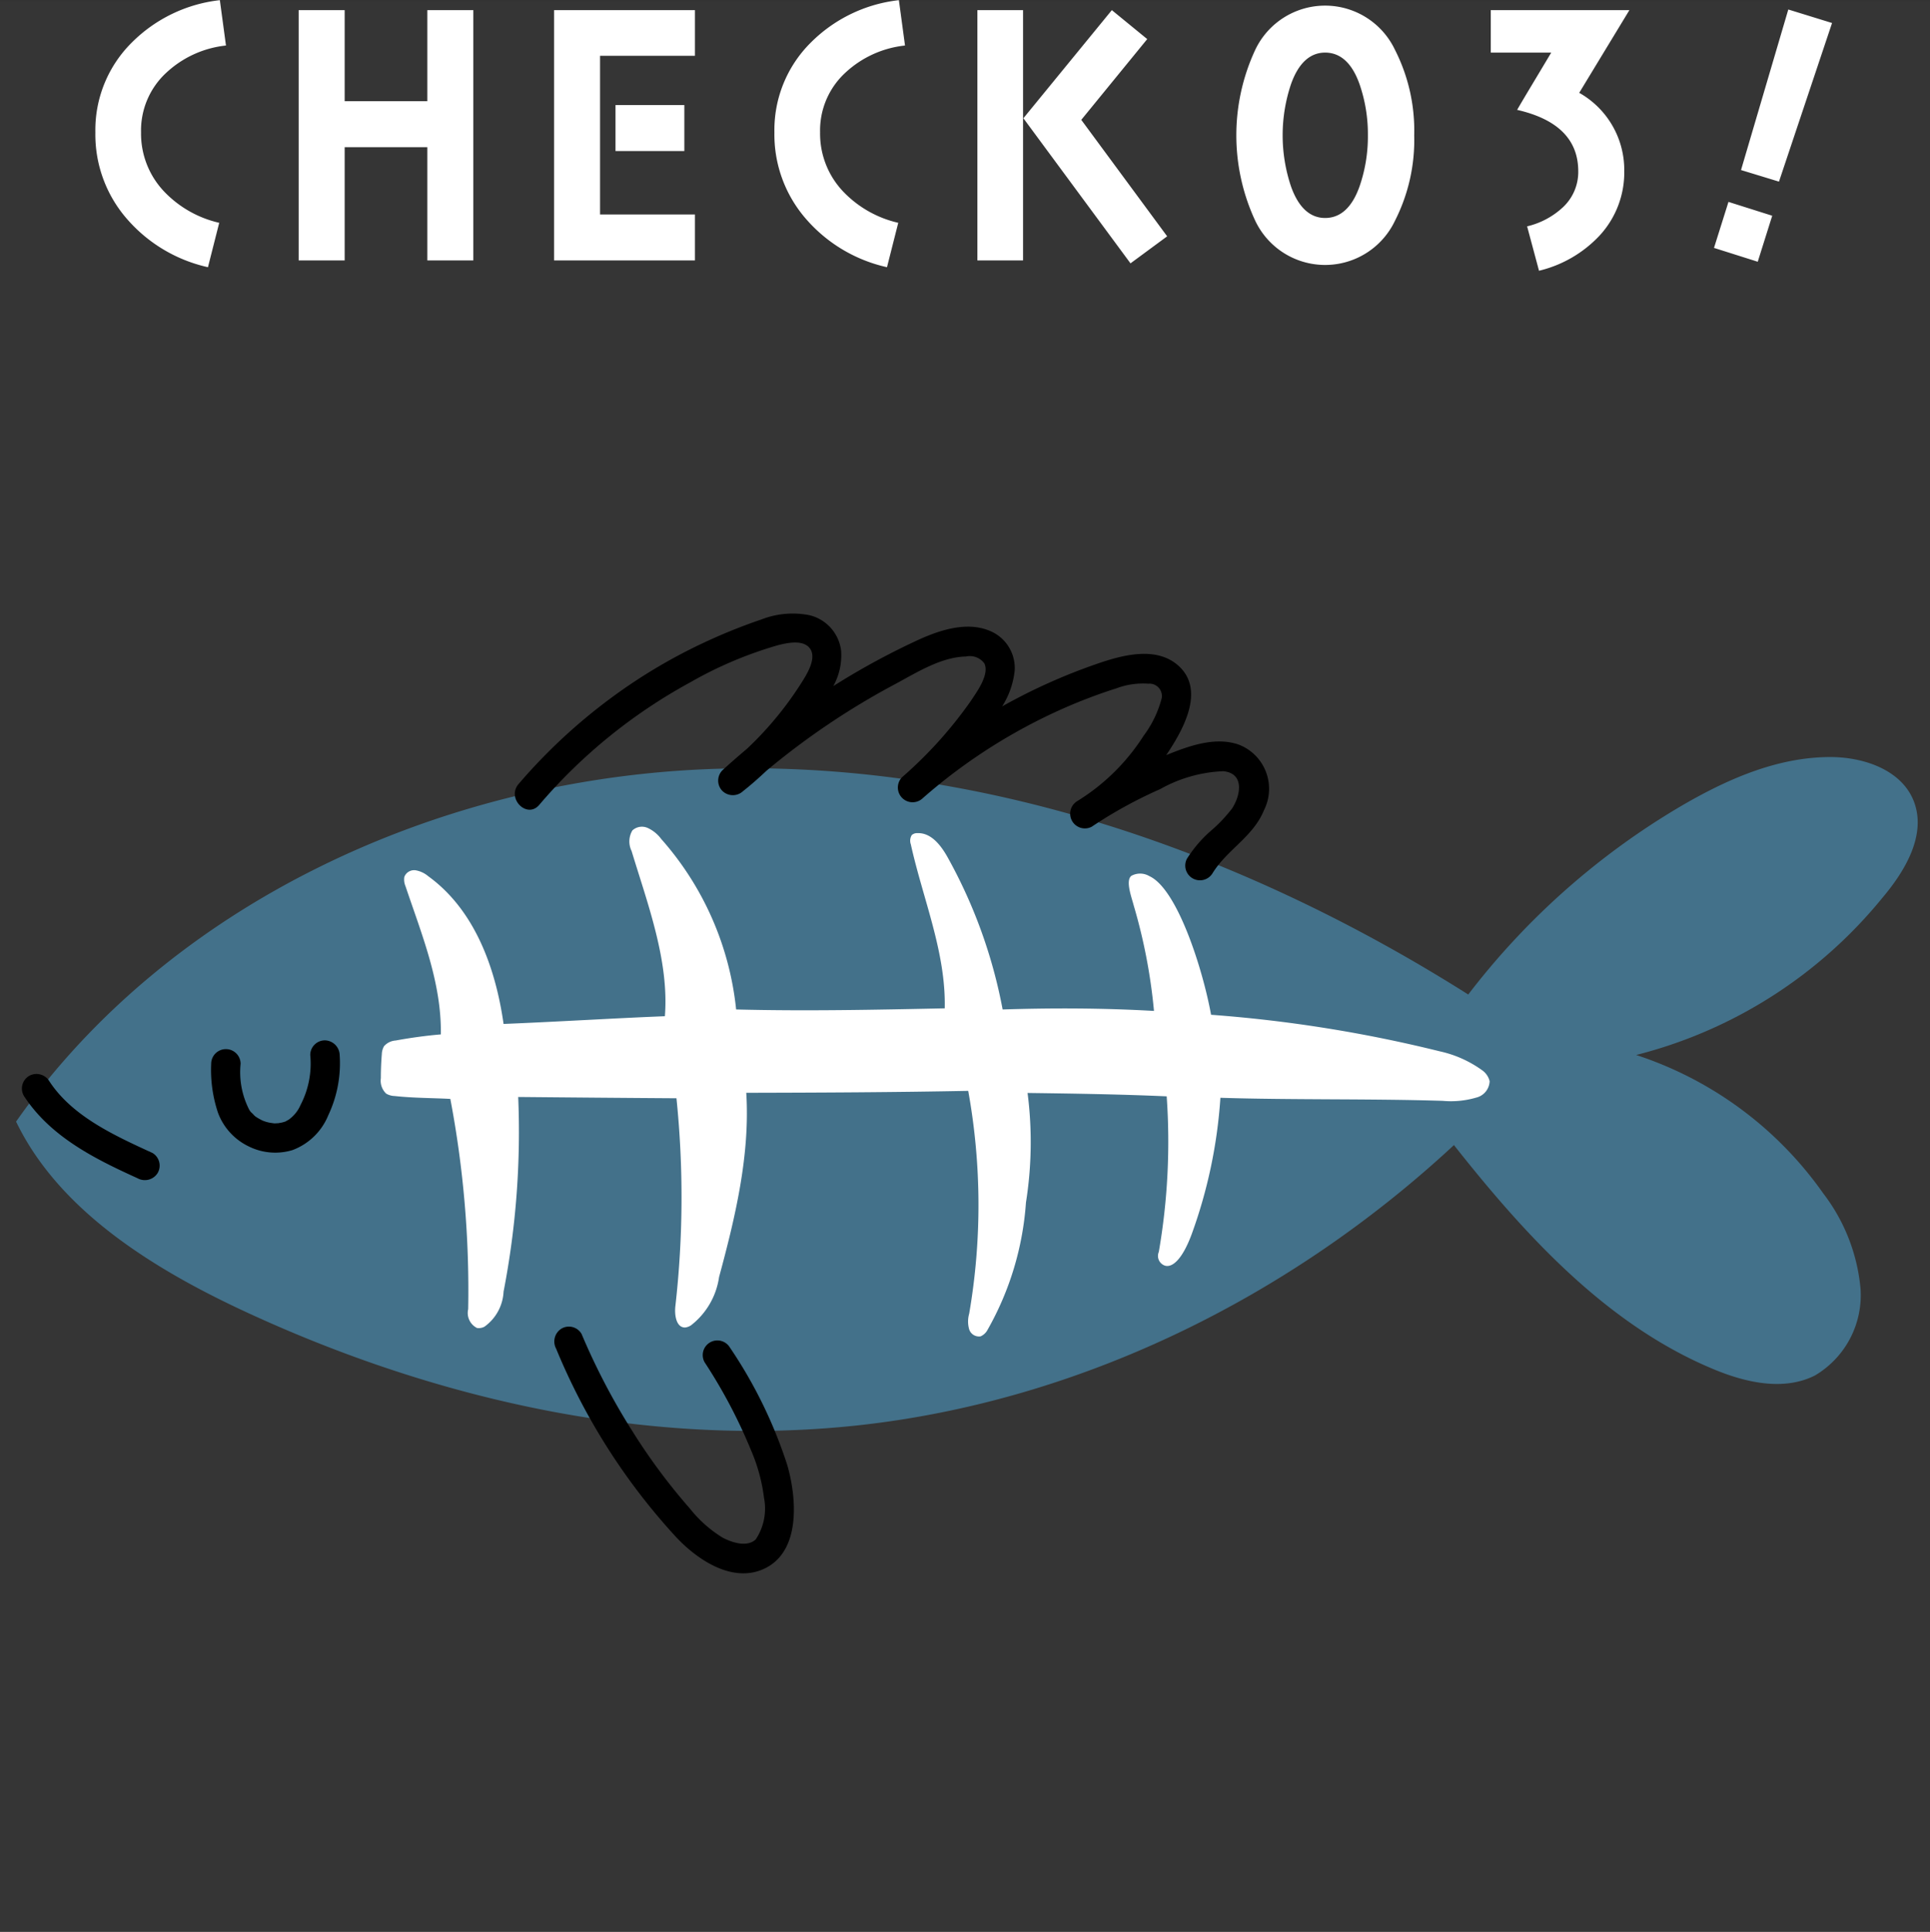
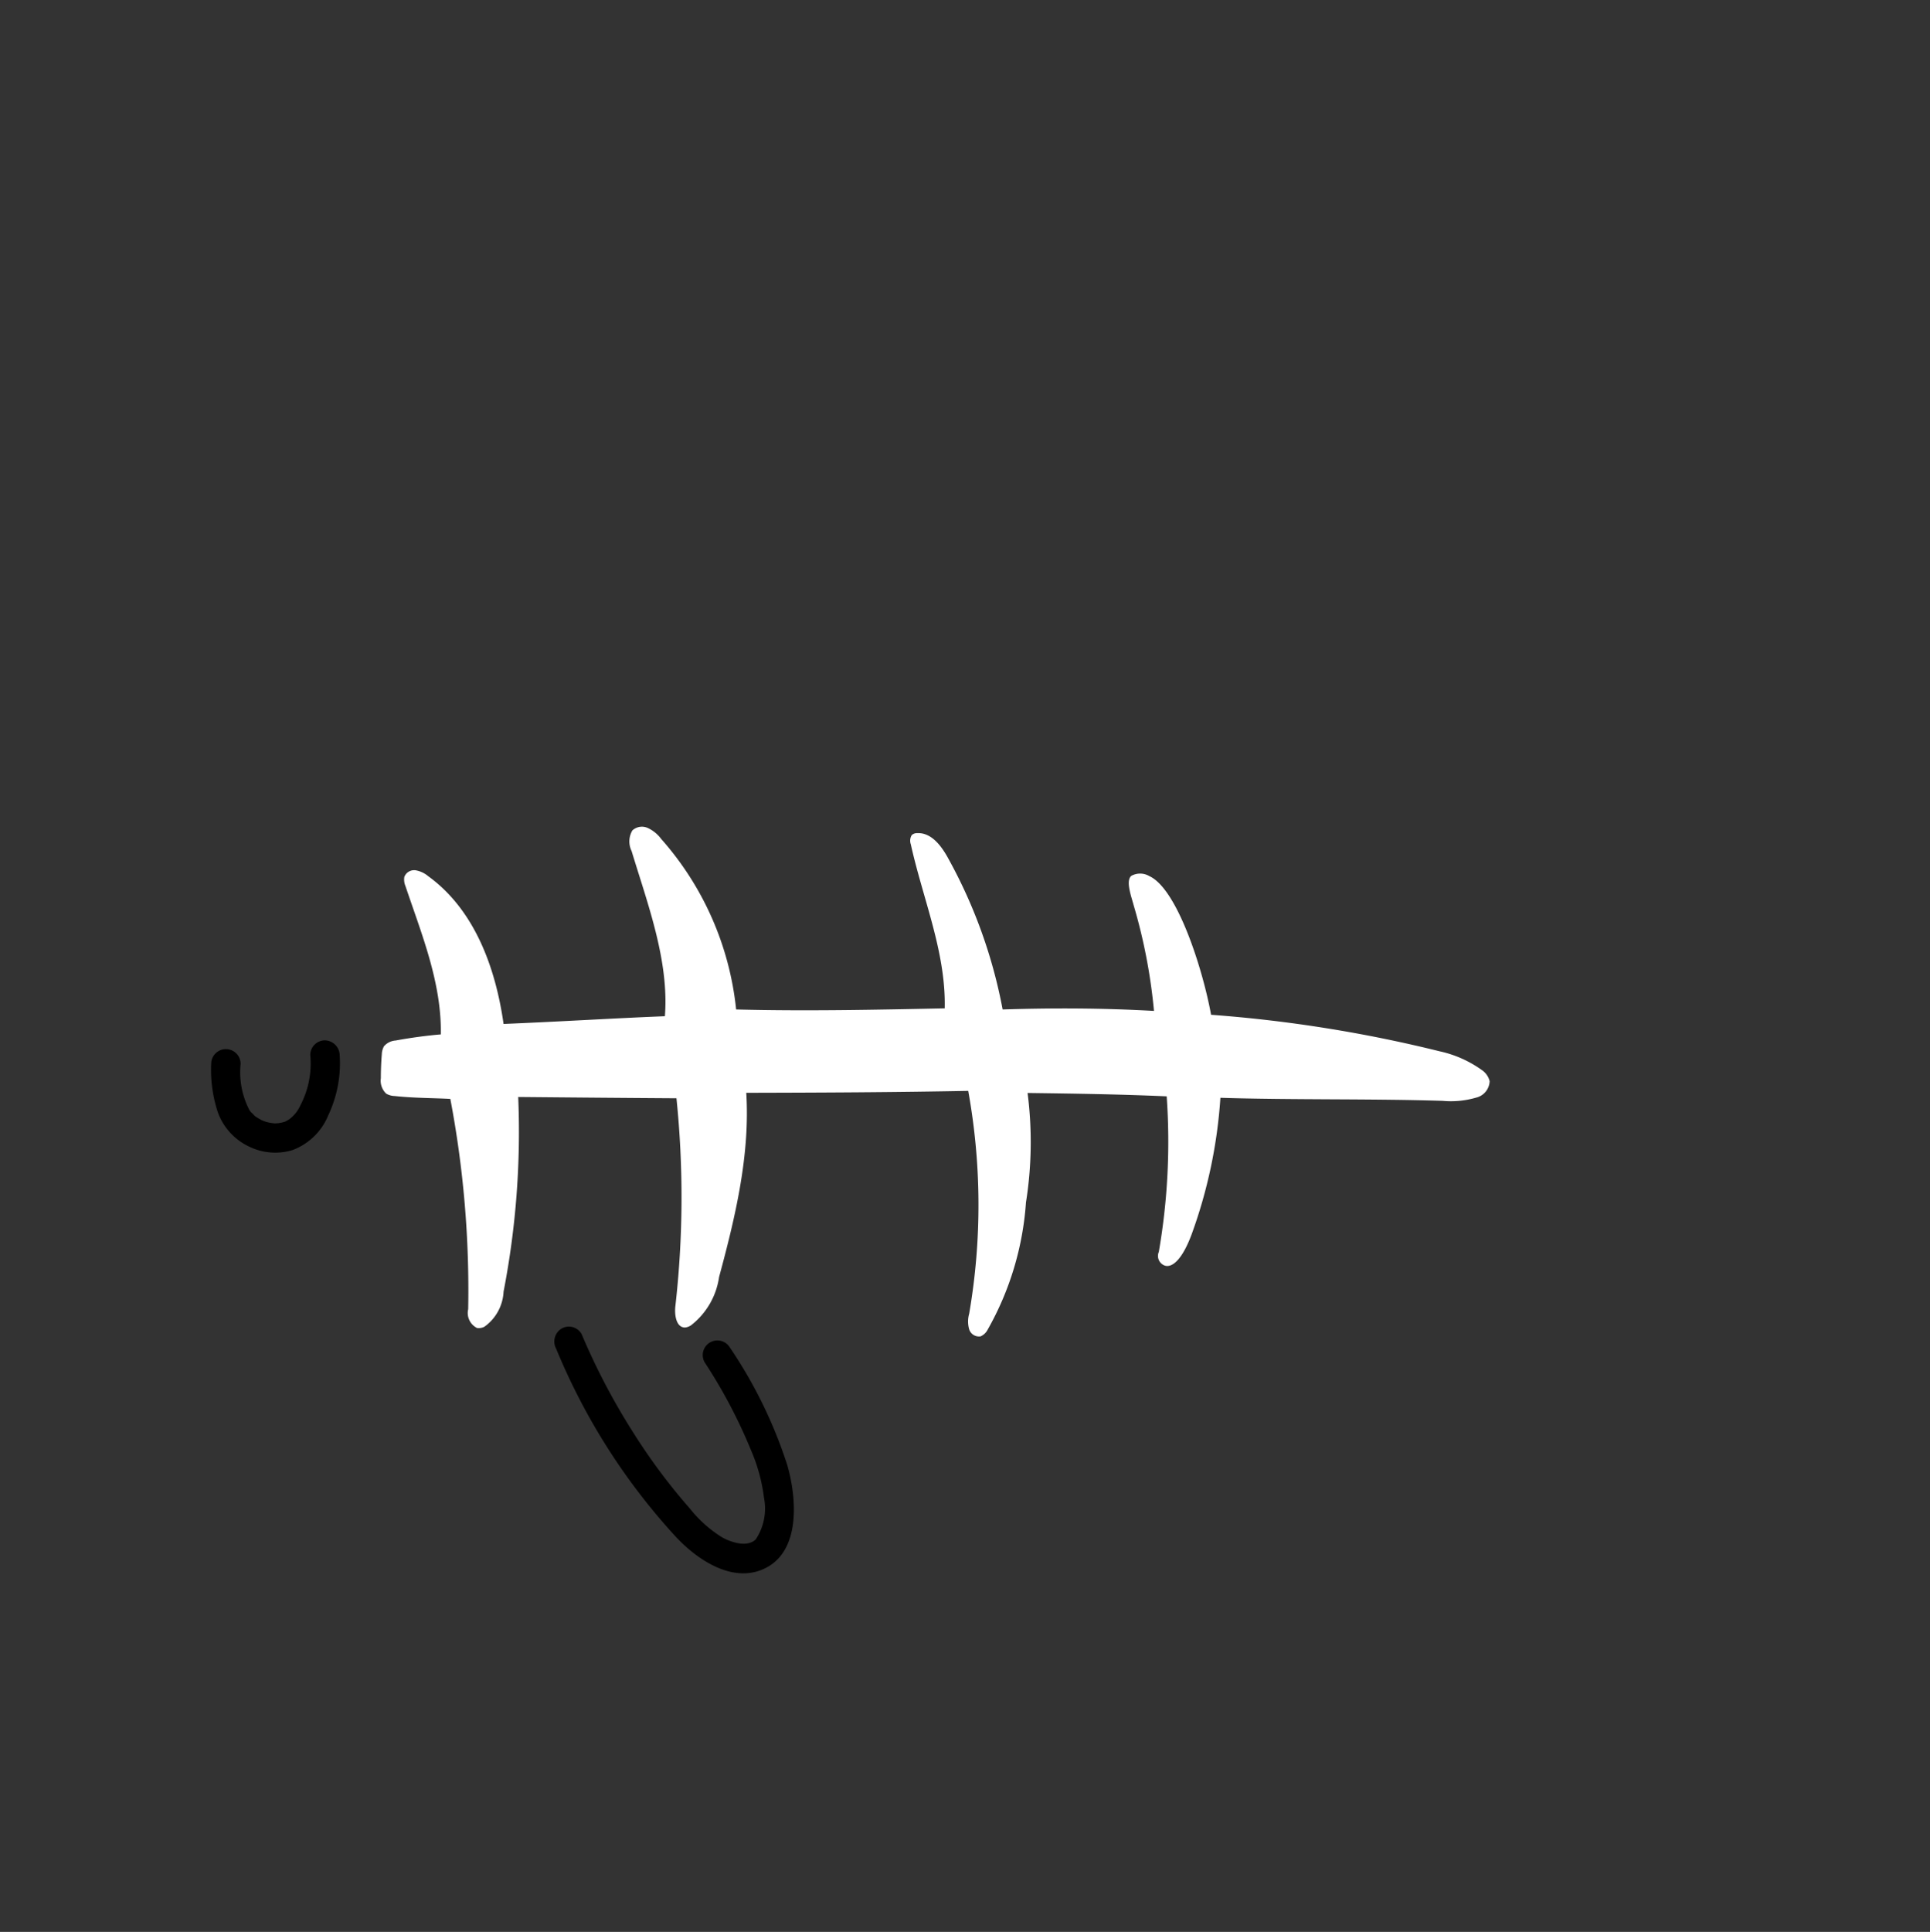
<svg xmlns="http://www.w3.org/2000/svg" id="icn_reason03.svg" width="120" height="120.09" viewBox="0 0 120 120.09">
  <rect x="0" y="0" width="120" height="120.09" fill="#333333" stroke="none" />
  <defs>
    <style>
      .cls-1, .cls-4 {
        fill: #fff;
      }

      .cls-1 {
        opacity: 0.01;
      }

      .cls-2 {
        fill: #43718a;
      }

      .cls-2, .cls-3, .cls-4 {
        fill-rule: evenodd;
      }
    </style>
  </defs>
-   <rect id="長方形_1013" data-name="長方形 1013" class="cls-1" y="0.09" width="120" height="120" />
  <g id="グループ_29" data-name="グループ 29">
-     <path id="parts" class="cls-2" d="M1303,7185.63c9.58-13.64,26.35-21.25,43-21.91s33.12,5.05,47.29,14.01a46.076,46.076,0,0,1,13.21-11.7c2.82-1.65,5.92-3.03,9.19-3.06,2.12-.03,4.53.77,5.3,2.74,0.81,2.07-.52,4.32-1.95,6.01a28.9,28.9,0,0,1-15.31,9.77,22.909,22.909,0,0,1,11.63,8.6,11.421,11.421,0,0,1,2.32,5.92,5.8,5.8,0,0,1-2.83,5.4c-1.96.99-4.34,0.44-6.36-.41-6.56-2.74-11.62-8.25-16.09-13.91-10.16,9.44-23.23,15.91-37.03,17.42-12.89,1.4-26.02-1.51-37.81-6.92C1311.63,7194.87,1305.68,7191.2,1303,7185.63Z" transform="translate(-1302 -7115.91)" />
-     <path id="parts-2" data-name="parts" class="cls-3" d="M1379.03,7162.2c-1.47-.52-3.12.08-4.52,0.65,1.03-1.53,2.45-4.01.78-5.54-1.39-1.27-3.54-.67-5.1-0.13a36.057,36.057,0,0,0-5.88,2.64,5.143,5.143,0,0,0,.78-2.24,2.5,2.5,0,0,0-1.25-2.31c-1.57-.87-3.51-0.17-4.99.53a45.559,45.559,0,0,0-5.04,2.76,3.941,3.941,0,0,0,.49-2.17,2.587,2.587,0,0,0-1.98-2.24,5.348,5.348,0,0,0-2.96.26,34.564,34.564,0,0,0-3.36,1.34,33.541,33.541,0,0,0-5.97,3.52,34.706,34.706,0,0,0-5.79,5.38c-0.76.89,0.53,2.19,1.29,1.29a33.159,33.159,0,0,1,9.38-7.61,24.659,24.659,0,0,1,5.45-2.31c0.55-.14,1.52-0.36,1.96.15,0.54,0.63-.21,1.74-0.55,2.28a21.271,21.271,0,0,1-3.32,4c-0.52.44-1.03,0.88-1.53,1.34a0.914,0.914,0,0,0,0,1.29,0.933,0.933,0,0,0,1.29,0c0.51-.4.99-0.83,1.46-1.27a46.623,46.623,0,0,1,7.96-5.36c1.33-.71,2.87-1.7,4.43-1.73a1.116,1.116,0,0,1,1.15.44c0.32,0.7-.5,1.79-0.86,2.34a26.261,26.261,0,0,1-4.27,4.73,0.916,0.916,0,0,0,1.29,1.3,34.288,34.288,0,0,1,9.39-5.86c0.87-.36,1.76-0.69,2.65-0.97a4.682,4.682,0,0,1,1.99-.29,0.77,0.77,0,0,1,.83.9,6.7,6.7,0,0,1-1.12,2.33,12.938,12.938,0,0,1-4.15,4.08,0.915,0.915,0,0,0,.92,1.58,28.005,28.005,0,0,1,4.26-2.34,8.708,8.708,0,0,1,3.92-1.11c1.32,0.13,1.09,1.47.55,2.31a9.334,9.334,0,0,1-1.41,1.47,7.957,7.957,0,0,0-1.4,1.66,0.915,0.915,0,0,0,1.58.92c0.9-1.48,2.54-2.28,3.21-3.94A2.943,2.943,0,0,0,1379.03,7162.2Z" transform="translate(-1302 -7115.91)" />
    <path id="parts-3" data-name="parts" class="cls-3" d="M1323.12,7181.49a0.942,0.942,0,0,0-.92-0.91,0.913,0.913,0,0,0-.91.91,5.565,5.565,0,0,1-.6,3.1,2.184,2.184,0,0,1-.74.92c-0.03.02-.17,0.09-0.19,0.11a2.172,2.172,0,0,1-.24.07c-0.04.01-.24,0.04-0.21,0.04-0.08,0-.16.01-0.24,0.01-0.04,0-.22-0.03-0.23-0.03a2.048,2.048,0,0,1-.24-0.05,2.25,2.25,0,0,1-.24-0.08,1.865,1.865,0,0,1-.2-0.1,2.606,2.606,0,0,1-.28-0.17c-0.01-.01-0.02-0.01-0.03-0.02a0.043,0.043,0,0,0-.03-0.03,2.5,2.5,0,0,0-.23-0.23,0.138,0.138,0,0,0-.03-0.04l-0.06-.09a5.112,5.112,0,0,1-.54-2.86,0.915,0.915,0,0,0-1.83,0,8.394,8.394,0,0,0,.42,3.03,3.775,3.775,0,0,0,1.93,2.11,3.692,3.692,0,0,0,2.71.22,3.868,3.868,0,0,0,2.22-2.16A7.579,7.579,0,0,0,1323.12,7181.49Z" transform="translate(-1302 -7115.91)" />
    <path id="parts-4" data-name="parts" class="cls-3" d="M1350.94,7206.95a28.765,28.765,0,0,0-3.56-7.28,0.91,0.91,0,0,0-1.57.92,32.2,32.2,0,0,1,2.89,5.48,10.711,10.711,0,0,1,.8,2.93,3.465,3.465,0,0,1-.51,2.6c-0.54.52-1.53,0.18-2.08-.12a7.792,7.792,0,0,1-2.01-1.79,37.1,37.1,0,0,1-3.57-4.8,41.092,41.092,0,0,1-3.17-6.06,0.91,0.91,0,0,0-1.25-.33,0.94,0.94,0,0,0-.33,1.25,39.44,39.44,0,0,0,7.46,11.71c1.36,1.45,3.64,2.98,5.66,1.87C1351.82,7212.16,1351.51,7208.89,1350.94,7206.95Z" transform="translate(-1302 -7115.91)" />
-     <path id="parts-5" data-name="parts" class="cls-3" d="M1311.48,7187.58c-2.4-1.1-5-2.29-6.42-4.47a0.932,0.932,0,0,0-1.25-.32,0.912,0.912,0,0,0-.32,1.25c1.65,2.53,4.39,3.9,7.06,5.11a0.937,0.937,0,0,0,1.25-.32A0.916,0.916,0,0,0,1311.48,7187.58Z" transform="translate(-1302 -7115.91)" />
    <path id="parts-6" data-name="parts" class="cls-4" d="M1377.88,7184.15c4.45,0.14,9.36.05,13.82,0.19a5.591,5.591,0,0,0,2.08-.2,1.091,1.091,0,0,0,.84-1.02,1.171,1.171,0,0,0-.45-0.67,7.114,7.114,0,0,0-2.66-1.19,84.987,84.987,0,0,0-14.21-2.27c-0.5-2.76-2.08-7.82-3.84-8.62a1.128,1.128,0,0,0-1.11-.02c-0.39.29,0.01,1.34,0.13,1.81a34.409,34.409,0,0,1,1.27,6.59c-3.17-.18-6.29-0.19-9.41-0.09a31.334,31.334,0,0,0-3.36-9.35c-0.42-.78-1.05-1.65-1.94-1.61a0.483,0.483,0,0,0-.35.12,0.664,0.664,0,0,0-.06.57c0.75,3.4,2.19,6.71,2.11,10.2-4.34.09-8.66,0.18-12.97,0.07a18.9,18.9,0,0,0-4.66-10.6,2.178,2.178,0,0,0-.81-0.67,0.878,0.878,0,0,0-.98.14,1.342,1.342,0,0,0-.05,1.28c1,3.3,2.34,6.83,2.07,10.27-3.06.12-6.79,0.35-10.03,0.48-0.51-3.58-1.84-7.12-4.68-9.18a1.661,1.661,0,0,0-.78-0.37,0.651,0.651,0,0,0-.71.41,1.038,1.038,0,0,0,.07.57c1.01,3.01,2.25,6,2.2,9.22-0.94.08-1.88,0.21-2.81,0.38a1.056,1.056,0,0,0-.72.35,1.072,1.072,0,0,0-.14.5c-0.04.5-.06,1-0.06,1.49a1.112,1.112,0,0,0,.33.96,1.085,1.085,0,0,0,.53.15c1.18,0.13,2.38.12,3.46,0.18a63.644,63.644,0,0,1,1.11,13.07,1.042,1.042,0,0,0,.55,1.17,0.756,0.756,0,0,0,.46-0.08,2.843,2.843,0,0,0,1.19-2.18,52.121,52.121,0,0,0,.91-12.1c3.3,0.03,6.61.06,9.84,0.08a60.189,60.189,0,0,1-.07,12.94c-0.06.55,0.06,1.32,0.61,1.31a0.837,0.837,0,0,0,.37-0.14,4.627,4.627,0,0,0,1.74-3c1.02-3.76,1.93-7.61,1.69-11.45,4.62-.01,9.23-0.03,13.8-0.12a39.773,39.773,0,0,1,.06,13.85,1.766,1.766,0,0,0-.01.94,0.641,0.641,0,0,0,.72.47,0.9,0.9,0,0,0,.44-0.42,18.608,18.608,0,0,0,2.38-7.9,23.907,23.907,0,0,0,.1-6.81c2.92,0.04,5.72.08,8.65,0.21a40.132,40.132,0,0,1-.49,9.67,0.636,0.636,0,0,0,.37.85c0.45,0.15,1.08-.35,1.67-1.94A30.67,30.67,0,0,0,1377.88,7184.15Z" transform="translate(-1302 -7115.91)" />
  </g>
-   <path id="CHECK03_" data-name="CHECK03!" class="cls-4" d="M1316.05,7118.74l-0.38-2.82a9.168,9.168,0,0,0-5.48,2.64,7.65,7.65,0,0,0-2.26,5.58,7.975,7.975,0,0,0,2,5.42,9.348,9.348,0,0,0,5,2.96l0.7-2.76a6.826,6.826,0,0,1-3.44-1.96,5.223,5.223,0,0,1-1.42-3.66,4.879,4.879,0,0,1,1.56-3.7A6.432,6.432,0,0,1,1316.05,7118.74Zm15.38,13.36v-15.56h-2.86v5.66h-5.14v-5.66h-2.86v15.56h2.86v-7.04h5.14v7.04h2.86Zm13.12-6.8v-2.86h-4.28v2.86h4.28Zm0.66,6.8v-2.86h-5.9v-9.86h5.9v-2.84h-8.76v15.56h8.76Zm13.06-13.36-0.38-2.82a9.168,9.168,0,0,0-5.48,2.64,7.65,7.65,0,0,0-2.26,5.58,7.975,7.975,0,0,0,2,5.42,9.348,9.348,0,0,0,5,2.96l0.7-2.76a6.826,6.826,0,0,1-3.44-1.96,5.223,5.223,0,0,1-1.42-3.66,4.879,4.879,0,0,1,1.56-3.7A6.432,6.432,0,0,1,1358.27,7118.74Zm16.3,11.86-5.34-7.24,4.1-5.02-2.2-1.8-5.5,6.72,6.66,9.02Zm-8.96,1.5v-15.56h-2.84v15.56h2.84Zm24.32-7.78a11.058,11.058,0,0,0-1.2-5.32,4.807,4.807,0,0,0-8.68,0,12.583,12.583,0,0,0,0,10.64,4.807,4.807,0,0,0,8.68,0A11.058,11.058,0,0,0,1389.93,7124.32Zm-2.88,0a9.468,9.468,0,0,1-.52,3.18c-0.46,1.3-1.18,1.96-2.14,1.96-0.94,0-1.66-.66-2.12-1.96a9.983,9.983,0,0,1,0-6.36c0.46-1.3,1.18-1.96,2.12-1.96,0.96,0,1.68.66,2.14,1.96A9.468,9.468,0,0,1,1387.05,7124.32Zm16.26-7.78h-8.62v2.64h3.76c-0.94,1.58-1.66,2.76-2.12,3.56,2.54,0.58,3.8,1.86,3.8,3.82a3,3,0,0,1-.96,2.24,4.924,4.924,0,0,1-2.22,1.18l0.74,2.76a7.579,7.579,0,0,0,3.76-2.18,5.773,5.773,0,0,0,1.54-4.02,5.5,5.5,0,0,0-2.8-4.86Zm12.6,0.8-2.72-.84-2.94,9.98,2.36,0.72Zm-3.72,11.98-2.72-.86-0.9,2.86,2.72,0.86Z" transform="translate(-1302 -7115.91)" />
</svg>